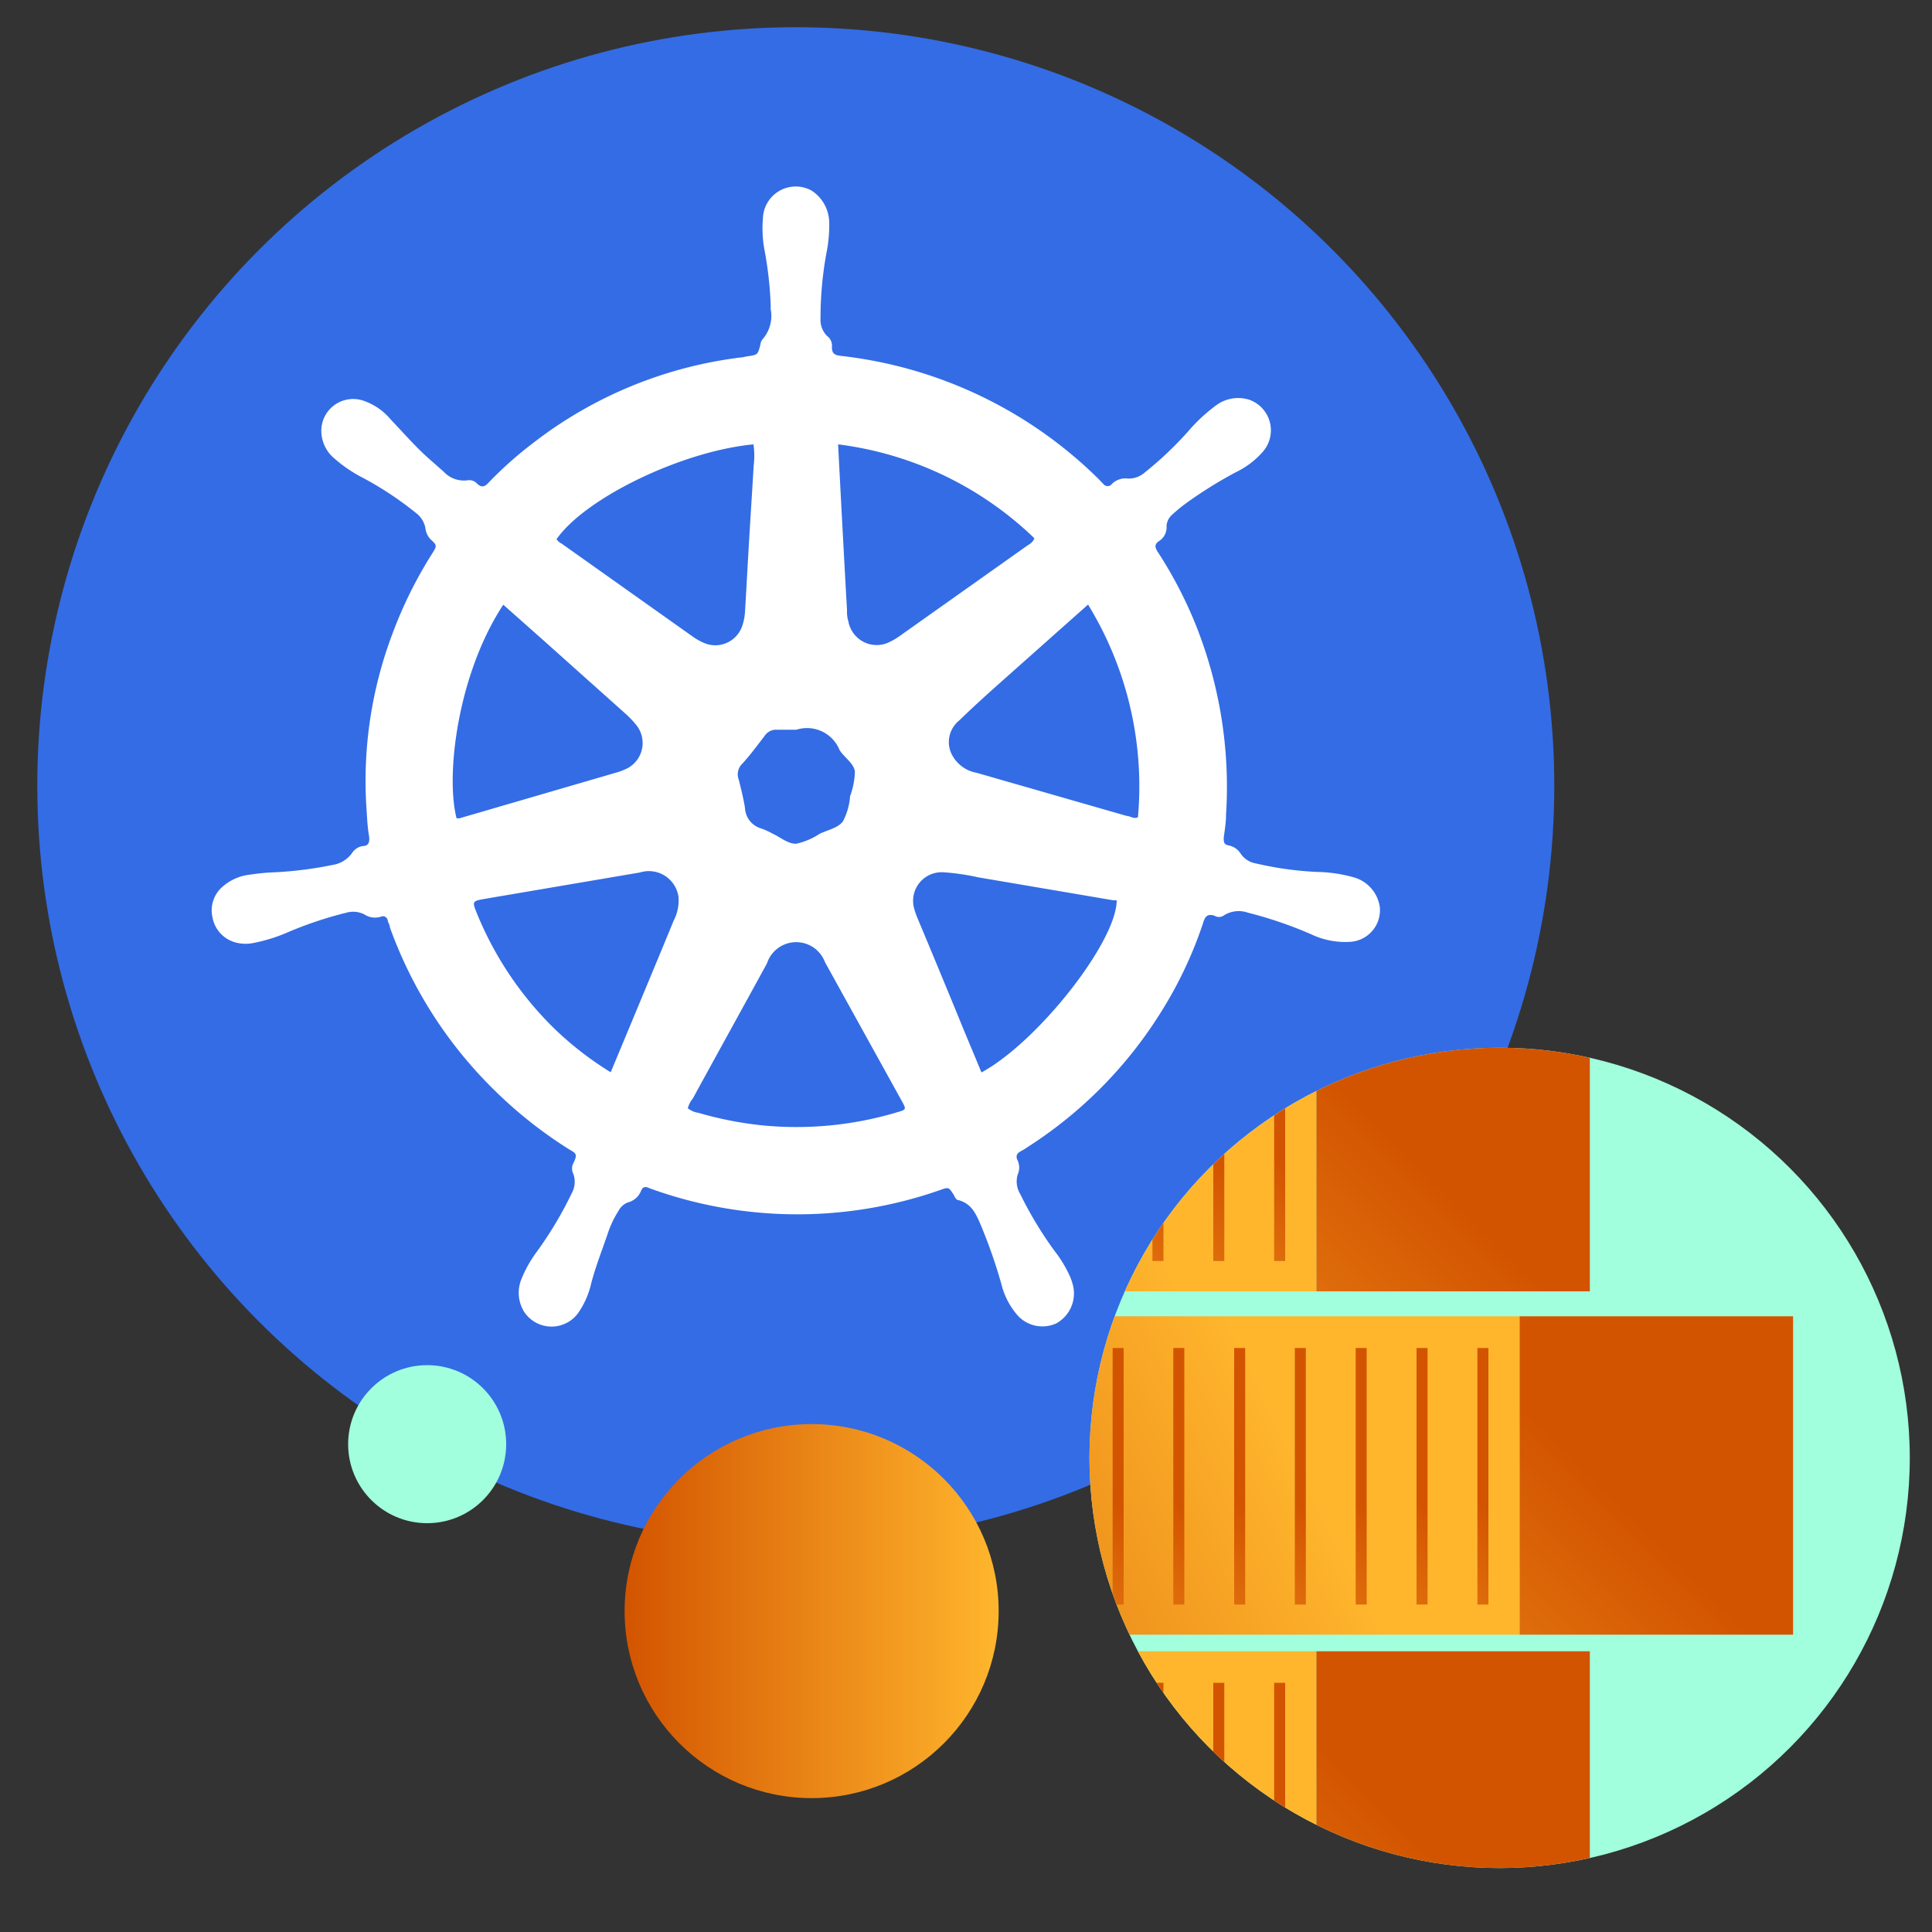
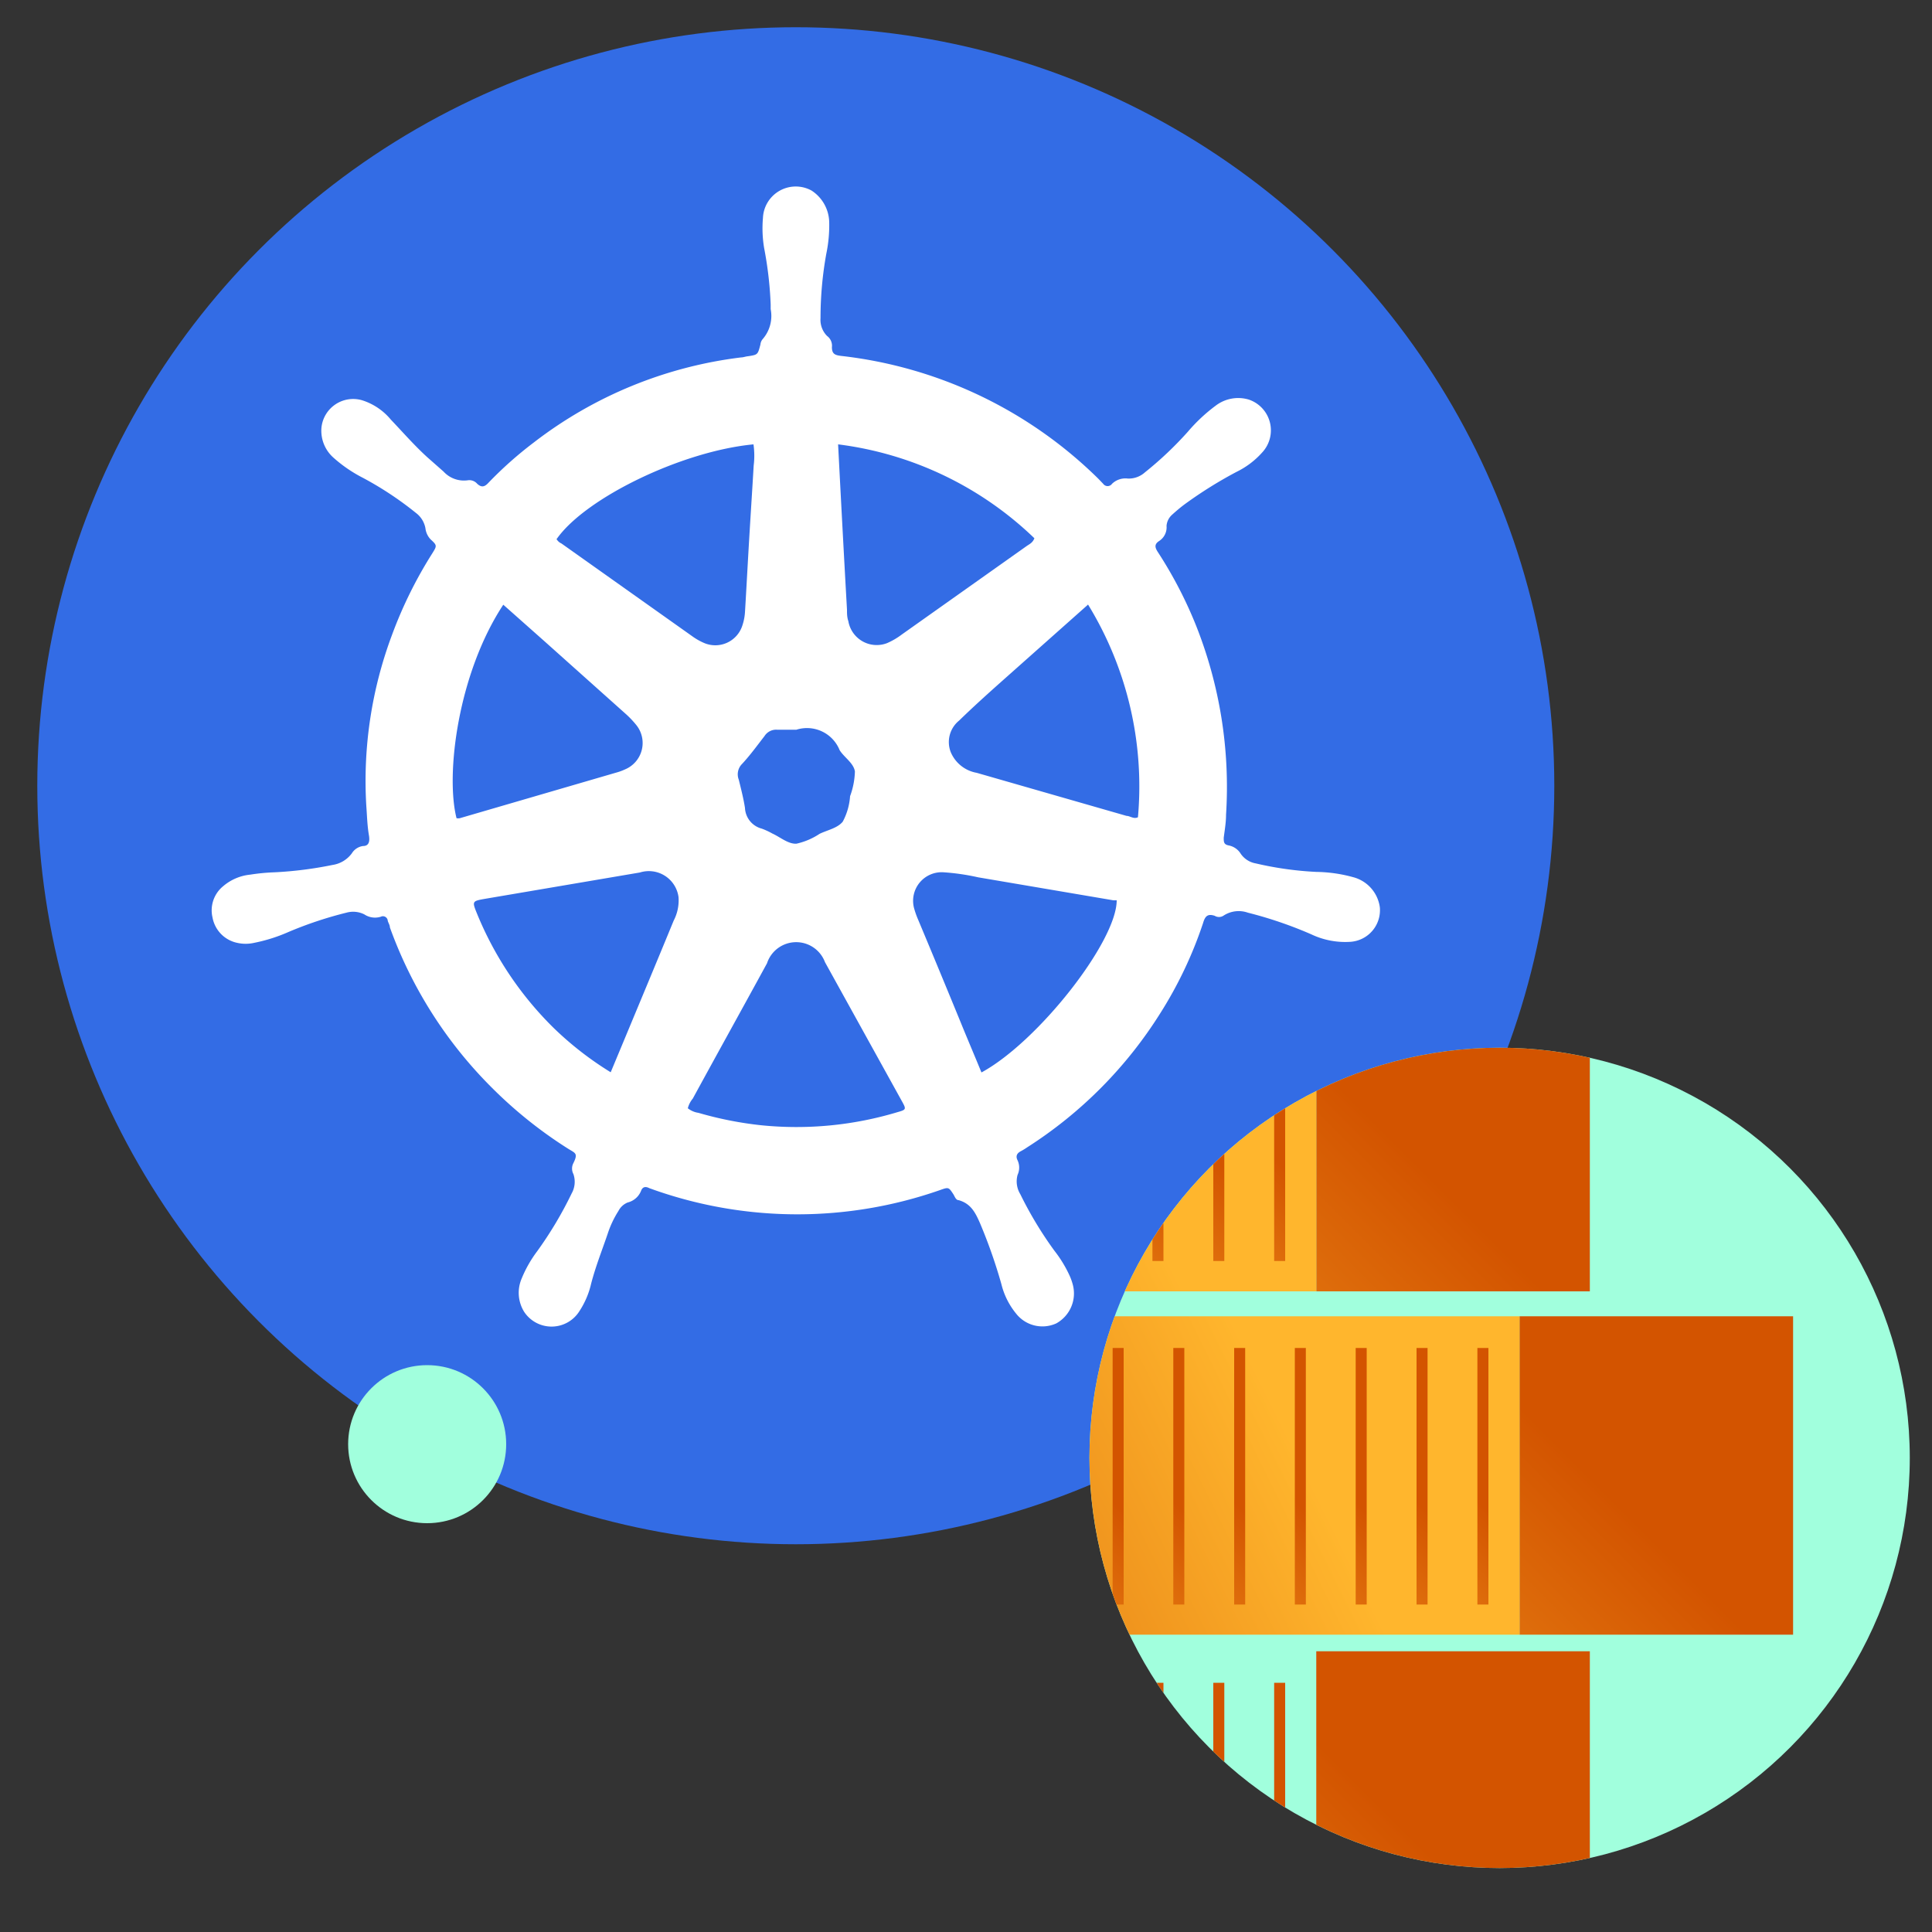
<svg xmlns="http://www.w3.org/2000/svg" xmlns:xlink="http://www.w3.org/1999/xlink" id="Layer_1" data-name="Layer 1" viewBox="0 0 100 100">
  <rect x="0" y="0" width="100" height="100" fill="#333333" stroke="none" />
  <defs>
    <style>.cls-1{fill:none;}.cls-2{fill:#336ce5;}.cls-3{fill:#fff;}.cls-4{fill:#a1ffdd;}.cls-5{fill:url(#linear-gradient);}.cls-6{clip-path:url(#clip-path);}.cls-7{fill:url(#linear-gradient-2);}.cls-8{fill:url(#linear-gradient-3);}.cls-9{fill:url(#linear-gradient-4);}.cls-10{fill:url(#linear-gradient-5);}.cls-11{fill:url(#linear-gradient-6);}.cls-12{fill:url(#linear-gradient-7);}.cls-13{fill:url(#linear-gradient-8);}.cls-14{fill:url(#linear-gradient-9);}.cls-15{fill:url(#linear-gradient-10);}.cls-16{fill:url(#linear-gradient-11);}.cls-17{fill:url(#linear-gradient-12);}.cls-18{fill:url(#linear-gradient-13);}.cls-19{fill:url(#linear-gradient-14);}.cls-20{fill:url(#linear-gradient-15);}.cls-21{fill:url(#linear-gradient-16);}.cls-22{fill:url(#linear-gradient-17);}.cls-23{fill:url(#linear-gradient-18);}.cls-24{fill:url(#linear-gradient-19);}.cls-25{fill:url(#linear-gradient-20);}.cls-26{fill:url(#linear-gradient-21);}.cls-27{fill:url(#linear-gradient-22);}.cls-28{fill:url(#linear-gradient-23);}.cls-29{fill:url(#linear-gradient-24);}.cls-30{fill:url(#linear-gradient-25);}.cls-31{fill:url(#linear-gradient-26);}.cls-32{fill:url(#linear-gradient-27);}.cls-33{fill:url(#linear-gradient-28);}.cls-34{fill:url(#linear-gradient-29);}.cls-35{fill:url(#linear-gradient-30);}.cls-36{fill:url(#linear-gradient-31);}.cls-37{fill:url(#linear-gradient-32);}.cls-38{fill:url(#linear-gradient-33);}.cls-39{fill:url(#linear-gradient-34);}.cls-40{fill:url(#linear-gradient-35);}.cls-41{fill:url(#linear-gradient-36);}.cls-42{fill:url(#linear-gradient-37);}.cls-43{fill:url(#linear-gradient-38);}.cls-44{fill:url(#linear-gradient-39);}.cls-45{fill:url(#linear-gradient-40);}.cls-46{fill:url(#linear-gradient-41);}.cls-47{fill:url(#linear-gradient-42);}.cls-48{fill:url(#linear-gradient-43);}</style>
    <linearGradient id="linear-gradient" x1="32.33" y1="83.39" x2="51.7" y2="83.39" gradientUnits="userSpaceOnUse">
      <stop offset="0" stop-color="#d35400" />
      <stop offset="1" stop-color="#ffb62d" />
    </linearGradient>
    <clipPath id="clip-path">
      <circle class="cls-1" cx="77.62" cy="75.46" r="21.23" />
    </clipPath>
    <linearGradient id="linear-gradient-2" x1="23.01" y1="78.09" x2="45.84" y2="100.92" gradientTransform="matrix(1, 0, 0, -1, 64.43, 152.75)" xlink:href="#linear-gradient" />
    <linearGradient id="linear-gradient-3" x1="72.16" y1="88.68" x2="40.82" y2="73.2" gradientTransform="matrix(1, 0, 0, -1, 12.52, 152.75)" xlink:href="#linear-gradient" />
    <linearGradient id="linear-gradient-4" x1="31.05" y1="77.18" x2="41.37" y2="87.5" gradientTransform="matrix(1, 0, 0, -1, 46.47, 152.81)" xlink:href="#linear-gradient" />
    <linearGradient id="linear-gradient-5" x1="34.2" y1="77.18" x2="44.52" y2="87.5" gradientTransform="matrix(1, 0, 0, -1, 40.18, 152.81)" xlink:href="#linear-gradient" />
    <linearGradient id="linear-gradient-6" x1="37.34" y1="77.18" x2="47.66" y2="87.5" gradientTransform="matrix(1, 0, 0, -1, 33.89, 152.81)" xlink:href="#linear-gradient" />
    <linearGradient id="linear-gradient-7" x1="40.49" y1="77.18" x2="50.81" y2="87.5" gradientTransform="matrix(1, 0, 0, -1, 27.6, 152.81)" xlink:href="#linear-gradient" />
    <linearGradient id="linear-gradient-8" x1="43.64" y1="77.18" x2="53.96" y2="87.5" gradientTransform="matrix(1, 0, 0, -1, 21.3, 152.81)" xlink:href="#linear-gradient" />
    <linearGradient id="linear-gradient-9" x1="46.78" y1="77.18" x2="57.1" y2="87.5" gradientTransform="matrix(1, 0, 0, -1, 15.01, 152.81)" xlink:href="#linear-gradient" />
    <linearGradient id="linear-gradient-10" x1="49.93" y1="77.18" x2="60.25" y2="87.5" gradientTransform="matrix(1, 0, 0, -1, 8.72, 152.81)" xlink:href="#linear-gradient" />
    <linearGradient id="linear-gradient-11" x1="53.07" y1="77.18" x2="63.39" y2="87.5" gradientTransform="matrix(1, 0, 0, -1, 2.43, 152.81)" xlink:href="#linear-gradient" />
    <linearGradient id="linear-gradient-12" x1="56.22" y1="77.18" x2="66.54" y2="87.5" gradientTransform="matrix(1, 0, 0, -1, -3.86, 152.81)" xlink:href="#linear-gradient" />
    <linearGradient id="linear-gradient-13" x1="59.37" y1="77.18" x2="69.69" y2="87.5" gradientTransform="matrix(1, 0, 0, -1, -10.15, 152.81)" xlink:href="#linear-gradient" />
    <linearGradient id="linear-gradient-14" x1="62.51" y1="77.18" x2="72.83" y2="87.5" gradientTransform="matrix(1, 0, 0, -1, -16.45, 152.81)" xlink:href="#linear-gradient" />
    <linearGradient id="linear-gradient-15" x1="65.66" y1="77.18" x2="75.98" y2="87.5" gradientTransform="matrix(1, 0, 0, -1, -22.74, 152.81)" xlink:href="#linear-gradient" />
    <linearGradient id="linear-gradient-16" x1="33.53" y1="60.32" x2="56.36" y2="83.14" gradientTransform="matrix(1, 0, 0, -1, 43.39, 117.2)" xlink:href="#linear-gradient" />
    <linearGradient id="linear-gradient-17" x1="82.68" y1="70.9" x2="51.34" y2="55.42" gradientTransform="matrix(1, 0, 0, -1, -8.52, 117.2)" xlink:href="#linear-gradient" />
    <linearGradient id="linear-gradient-18" x1="41.57" y1="59.4" x2="51.89" y2="69.72" gradientTransform="matrix(1, 0, 0, -1, 25.43, 117.25)" xlink:href="#linear-gradient" />
    <linearGradient id="linear-gradient-19" x1="44.72" y1="59.4" x2="55.04" y2="69.72" gradientTransform="matrix(1, 0, 0, -1, 19.14, 117.25)" xlink:href="#linear-gradient" />
    <linearGradient id="linear-gradient-20" x1="47.86" y1="59.4" x2="58.18" y2="69.72" gradientTransform="matrix(1, 0, 0, -1, 12.85, 117.25)" xlink:href="#linear-gradient" />
    <linearGradient id="linear-gradient-21" x1="51.01" y1="59.4" x2="61.33" y2="69.72" gradientTransform="matrix(1, 0, 0, -1, 6.56, 117.25)" xlink:href="#linear-gradient" />
    <linearGradient id="linear-gradient-22" x1="54.16" y1="59.4" x2="64.48" y2="69.72" gradientTransform="matrix(1, 0, 0, -1, 0.26, 117.25)" xlink:href="#linear-gradient" />
    <linearGradient id="linear-gradient-23" x1="57.3" y1="59.4" x2="67.62" y2="69.72" gradientTransform="matrix(1, 0, 0, -1, -6.03, 117.25)" xlink:href="#linear-gradient" />
    <linearGradient id="linear-gradient-24" x1="60.45" y1="59.4" x2="70.77" y2="69.72" gradientTransform="matrix(1, 0, 0, -1, -12.32, 117.25)" xlink:href="#linear-gradient" />
    <linearGradient id="linear-gradient-25" x1="63.59" y1="59.4" x2="73.91" y2="69.72" gradientTransform="matrix(1, 0, 0, -1, -18.61, 117.25)" xlink:href="#linear-gradient" />
    <linearGradient id="linear-gradient-26" x1="66.74" y1="59.4" x2="77.06" y2="69.72" gradientTransform="matrix(1, 0, 0, -1, -24.9, 117.25)" xlink:href="#linear-gradient" />
    <linearGradient id="linear-gradient-27" x1="69.89" y1="59.4" x2="80.21" y2="69.72" gradientTransform="matrix(1, 0, 0, -1, -31.19, 117.25)" xlink:href="#linear-gradient" />
    <linearGradient id="linear-gradient-28" x1="73.03" y1="59.4" x2="83.35" y2="69.72" gradientTransform="matrix(1, 0, 0, -1, -37.49, 117.25)" xlink:href="#linear-gradient" />
    <linearGradient id="linear-gradient-29" x1="76.18" y1="59.4" x2="86.5" y2="69.72" gradientTransform="matrix(1, 0, 0, -1, -43.78, 117.25)" xlink:href="#linear-gradient" />
    <linearGradient id="linear-gradient-30" x1="33.53" y1="95.43" x2="56.36" y2="118.25" gradientTransform="matrix(1, 0, 0, -1, 43.39, 187.42)" xlink:href="#linear-gradient" />
    <linearGradient id="linear-gradient-31" x1="82.68" y1="106.01" x2="51.34" y2="90.53" gradientTransform="matrix(1, 0, 0, -1, -8.52, 187.42)" xlink:href="#linear-gradient" />
    <linearGradient id="linear-gradient-32" x1="41.57" y1="94.51" x2="51.89" y2="104.83" gradientTransform="matrix(1, 0, 0, -1, 25.43, 187.47)" xlink:href="#linear-gradient" />
    <linearGradient id="linear-gradient-33" x1="44.72" y1="94.51" x2="55.04" y2="104.83" gradientTransform="matrix(1, 0, 0, -1, 19.14, 187.47)" xlink:href="#linear-gradient" />
    <linearGradient id="linear-gradient-34" x1="47.86" y1="94.51" x2="58.18" y2="104.83" gradientTransform="matrix(1, 0, 0, -1, 12.85, 187.47)" xlink:href="#linear-gradient" />
    <linearGradient id="linear-gradient-35" x1="51.01" y1="94.51" x2="61.33" y2="104.83" gradientTransform="matrix(1, 0, 0, -1, 6.56, 187.47)" xlink:href="#linear-gradient" />
    <linearGradient id="linear-gradient-36" x1="54.16" y1="94.51" x2="64.48" y2="104.83" gradientTransform="matrix(1, 0, 0, -1, 0.26, 187.47)" xlink:href="#linear-gradient" />
    <linearGradient id="linear-gradient-37" x1="57.3" y1="94.51" x2="67.62" y2="104.83" gradientTransform="matrix(1, 0, 0, -1, -6.03, 187.47)" xlink:href="#linear-gradient" />
    <linearGradient id="linear-gradient-38" x1="60.45" y1="94.51" x2="70.77" y2="104.83" gradientTransform="matrix(1, 0, 0, -1, -12.32, 187.47)" xlink:href="#linear-gradient" />
    <linearGradient id="linear-gradient-39" x1="63.59" y1="94.51" x2="73.91" y2="104.83" gradientTransform="matrix(1, 0, 0, -1, -18.61, 187.47)" xlink:href="#linear-gradient" />
    <linearGradient id="linear-gradient-40" x1="66.74" y1="94.51" x2="77.06" y2="104.83" gradientTransform="matrix(1, 0, 0, -1, -24.9, 187.47)" xlink:href="#linear-gradient" />
    <linearGradient id="linear-gradient-41" x1="69.89" y1="94.51" x2="80.21" y2="104.83" gradientTransform="matrix(1, 0, 0, -1, -31.19, 187.47)" xlink:href="#linear-gradient" />
    <linearGradient id="linear-gradient-42" x1="73.03" y1="94.51" x2="83.35" y2="104.83" gradientTransform="matrix(1, 0, 0, -1, -37.49, 187.47)" xlink:href="#linear-gradient" />
    <linearGradient id="linear-gradient-43" x1="76.18" y1="94.51" x2="86.5" y2="104.83" gradientTransform="matrix(1, 0, 0, -1, -43.78, 187.47)" xlink:href="#linear-gradient" />
  </defs>
  <circle class="cls-2" cx="41.19" cy="40.67" r="39.26" />
  <path class="cls-3" d="M39.89,15.76a19.43,19.43,0,0,0-.34-2.93,6.2,6.2,0,0,1-.06-1.55A1.7,1.7,0,0,1,42,9.86a2,2,0,0,1,.92,1.66,7.21,7.21,0,0,1-.15,1.61,18.69,18.69,0,0,0-.3,3.34,1.18,1.18,0,0,0,.34.92.63.63,0,0,1,.25.58c0,.35.16.41.46.45a22.56,22.56,0,0,1,13.33,6.36l.25.26a.28.28,0,0,0,.46,0,1,1,0,0,1,.82-.27,1.25,1.25,0,0,0,.88-.32,18.34,18.34,0,0,0,2.22-2.1A8.7,8.7,0,0,1,62.92,21a1.92,1.92,0,0,1,1.71-.32,1.68,1.68,0,0,1,.7,2.74,4.29,4.29,0,0,1-1.32,1,22,22,0,0,0-2.69,1.68c-.23.17-.44.35-.65.54a.86.86,0,0,0-.29.58A.84.84,0,0,1,60,28c-.28.18-.21.36-.06.59a21.92,21.92,0,0,1,1.94,3.72,22.62,22.62,0,0,1,1.58,9.86c0,.4-.07.8-.12,1.19,0,.22,0,.35.26.4a.94.94,0,0,1,.62.43,1.19,1.19,0,0,0,.78.5,17.46,17.46,0,0,0,3.14.44,7.5,7.5,0,0,1,1.89.27,1.87,1.87,0,0,1,1.39,1.56,1.64,1.64,0,0,1-1.55,1.79,4.09,4.09,0,0,1-2-.39,21.14,21.14,0,0,0-3.28-1.12,1.43,1.43,0,0,0-1.27.16.43.43,0,0,1-.45,0c-.35-.11-.49,0-.6.38a21.22,21.22,0,0,1-2.23,4.69,22.27,22.27,0,0,1-6.88,6.92,3.21,3.21,0,0,1-.31.19c-.22.11-.29.26-.18.48a.89.89,0,0,1,0,.75,1.27,1.27,0,0,0,.14,1,19.68,19.68,0,0,0,1.76,2.92A6.41,6.41,0,0,1,55.35,66a3,3,0,0,1,.18.5,1.77,1.77,0,0,1-.86,2A1.73,1.73,0,0,1,52.6,68a3.86,3.86,0,0,1-.77-1.54,26.88,26.88,0,0,0-1.11-3.16c-.23-.52-.46-1-1.1-1.18-.14,0-.2-.18-.27-.3-.25-.38-.25-.38-.7-.22a22.36,22.36,0,0,1-14.76,0l-.28-.1c-.19-.1-.35-.08-.43.14a1,1,0,0,1-.69.6.93.93,0,0,0-.48.44,5.18,5.18,0,0,0-.56,1.19c-.29.85-.62,1.68-.85,2.56A4.38,4.38,0,0,1,30,67.85a1.7,1.7,0,0,1-2.87.05A1.87,1.87,0,0,1,27,66.18a6.33,6.33,0,0,1,.8-1.41,19.84,19.84,0,0,0,1.79-3,1.23,1.23,0,0,0,.09-1,.61.61,0,0,1,0-.57c.25-.51.1-.51-.27-.74a22.74,22.74,0,0,1-4-3.21A22.45,22.45,0,0,1,20.18,48c0-.12-.08-.23-.11-.34a.25.25,0,0,0-.36-.21,1,1,0,0,1-.85-.12,1.29,1.29,0,0,0-.93-.09,20,20,0,0,0-3,1,8.47,8.47,0,0,1-1.77.56,2,2,0,0,1-.89,0A1.64,1.64,0,0,1,11,47.49a1.61,1.61,0,0,1,.55-1.62,2.55,2.55,0,0,1,1.41-.6,10.37,10.37,0,0,1,1.25-.12,19.78,19.78,0,0,0,3-.38,1.52,1.52,0,0,0,1-.6.81.81,0,0,1,.58-.38c.32,0,.35-.26.31-.53-.09-.51-.1-1-.14-1.55a21.54,21.54,0,0,1,1.32-8.82,22.27,22.27,0,0,1,2.09-4.24c.25-.4.26-.42-.08-.73a1,1,0,0,1-.27-.58,1.28,1.28,0,0,0-.49-.79,17.47,17.47,0,0,0-2.75-1.82,7.17,7.17,0,0,1-1.53-1.05,1.86,1.86,0,0,1-.61-1.56,1.65,1.65,0,0,1,2.11-1.4,3.17,3.17,0,0,1,1.48,1c.62.65,1.21,1.33,1.88,1.94l.85.75a1.43,1.43,0,0,0,1.25.45.54.54,0,0,1,.49.18c.23.21.39.16.59-.06a19.92,19.92,0,0,1,2.33-2.07,21.9,21.9,0,0,1,10.74-4.41c.11,0,.23-.05.35-.06.52-.08.51-.08.65-.61a.5.5,0,0,1,.11-.27A1.83,1.83,0,0,0,39.89,16ZM50.8,55.51c2.93-1.59,7-6.78,7-8.91l-.17,0-7-1.19a11.75,11.75,0,0,0-1.78-.26A1.48,1.48,0,0,0,47.31,47a4.57,4.57,0,0,0,.22.62q1.11,2.65,2.2,5.31C50.08,53.79,50.44,54.63,50.8,55.51Zm-22-27.62a.55.55,0,0,0,.26.24l6.74,4.78a3.23,3.23,0,0,0,.62.36,1.47,1.47,0,0,0,2-.88,2.72,2.72,0,0,0,.14-.7c.08-1.33.15-2.67.23-4s.15-2.39.22-3.59A4.13,4.13,0,0,0,39,23C35.3,23.35,30.31,25.77,28.82,27.89ZM26.05,31.3c-2.34,3.55-3,8.77-2.42,11.05a.47.47,0,0,0,.17,0L31.86,40a3,3,0,0,0,.5-.18,1.48,1.48,0,0,0,.56-2.31,4.85,4.85,0,0,0-.49-.52l-4.25-3.8Zm30.26,0-4.5,4c-.73.65-1.45,1.3-2.17,2a1.43,1.43,0,0,0-.43,1.63A1.79,1.79,0,0,0,50.55,40l7.76,2.23c.18,0,.37.18.59.07A18,18,0,0,0,56.31,31.28ZM31.61,55.5l.6-1.44c.89-2.14,1.78-4.27,2.66-6.41a2.26,2.26,0,0,0,.25-1.22,1.55,1.55,0,0,0-2-1.27l-8,1.36c-.69.12-.69.13-.43.77a17.7,17.7,0,0,0,3.93,5.88A17,17,0,0,0,31.61,55.5Zm4,1.87a1.13,1.13,0,0,0,.54.23,18.73,18.73,0,0,0,3.22.64,18.12,18.12,0,0,0,7.1-.68c.43-.12.44-.15.23-.53l-4-7.23a1.59,1.59,0,0,0-3,.06c-1.27,2.33-2.56,4.65-3.84,7A1.28,1.28,0,0,0,35.6,57.37ZM43.38,23c.15,2.91.3,5.73.46,8.56,0,.19,0,.39.07.59a1.49,1.49,0,0,0,2,1.14,3.7,3.7,0,0,0,.77-.45l6.45-4.57c.14-.1.32-.17.41-.41A17.84,17.84,0,0,0,43.38,23ZM41.22,37.77c-.34,0-.68,0-1,0a.71.71,0,0,0-.65.33c-.38.49-.75,1-1.16,1.44a.76.76,0,0,0-.17.82c.12.49.25,1,.32,1.46a1.16,1.16,0,0,0,.87,1.07,3.76,3.76,0,0,1,.54.25c.42.19.82.55,1.25.53a3.56,3.56,0,0,0,1.2-.51c.41-.2.92-.29,1.2-.63A3.27,3.27,0,0,0,44,41.21a4,4,0,0,0,.25-1.28c-.07-.44-.55-.72-.79-1.1A1.82,1.82,0,0,0,41.22,37.77Z" />
  <circle class="cls-4" cx="77.62" cy="75.46" r="21.23" />
-   <circle class="cls-5" cx="42.01" cy="83.39" r="9.68" />
  <circle class="cls-4" cx="22.11" cy="74.75" r="4.09" />
  <g class="cls-6">
    <rect class="cls-7" x="78.65" y="68.14" width="14.16" height="16.48" transform="translate(171.46 152.75) rotate(-180)" />
    <rect class="cls-8" x="40.9" y="68.14" width="37.75" height="16.48" transform="translate(119.55 152.75) rotate(-180)" />
    <rect class="cls-9" x="76.46" y="69.76" width="0.57" height="13.28" transform="translate(153.5 152.81) rotate(-180)" />
    <rect class="cls-10" x="73.32" y="69.76" width="0.57" height="13.28" transform="translate(147.21 152.81) rotate(-180)" />
    <rect class="cls-11" x="70.17" y="69.76" width="0.57" height="13.28" transform="translate(140.91 152.81) rotate(-180)" />
    <rect class="cls-12" x="67.03" y="69.76" width="0.57" height="13.28" transform="translate(134.62 152.81) rotate(-180)" />
    <rect class="cls-13" x="63.88" y="69.76" width="0.57" height="13.28" transform="translate(128.33 152.81) rotate(-180)" />
    <rect class="cls-14" x="60.74" y="69.76" width="0.57" height="13.28" transform="translate(122.04 152.81) rotate(-180)" />
    <rect class="cls-15" x="57.59" y="69.76" width="0.57" height="13.28" transform="translate(115.75 152.81) rotate(-180)" />
    <rect class="cls-16" x="54.44" y="69.76" width="0.57" height="13.28" transform="translate(109.45 152.81) rotate(-180)" />
    <rect class="cls-17" x="51.3" y="69.76" width="0.57" height="13.28" transform="translate(103.16 152.81) rotate(-180)" />
    <rect class="cls-18" x="48.15" y="69.76" width="0.57" height="13.28" transform="translate(96.87 152.81) rotate(-180)" />
    <rect class="cls-19" x="45.01" y="69.76" width="0.57" height="13.28" transform="translate(90.58 152.81) rotate(-180)" />
    <rect class="cls-20" x="41.86" y="69.76" width="0.57" height="13.28" transform="translate(84.29 152.81) rotate(-180)" />
    <rect class="cls-21" x="68.13" y="50.36" width="14.16" height="16.48" transform="translate(150.42 117.2) rotate(-180)" />
    <rect class="cls-22" x="30.38" y="50.36" width="37.75" height="16.48" transform="translate(98.51 117.2) rotate(-180)" />
    <rect class="cls-23" x="65.94" y="51.98" width="0.57" height="13.28" transform="translate(132.46 117.25) rotate(-180)" />
    <rect class="cls-24" x="62.8" y="51.98" width="0.57" height="13.28" transform="translate(126.17 117.25) rotate(-180)" />
    <rect class="cls-25" x="59.65" y="51.98" width="0.57" height="13.28" transform="translate(119.87 117.25) rotate(-180)" />
    <rect class="cls-26" x="56.51" y="51.98" width="0.57" height="13.28" transform="translate(113.58 117.25) rotate(-180)" />
    <rect class="cls-27" x="53.36" y="51.98" width="0.57" height="13.28" transform="translate(107.29 117.25) rotate(-180)" />
    <rect class="cls-28" x="50.22" y="51.98" width="0.57" height="13.28" transform="translate(101 117.25) rotate(-180)" />
    <rect class="cls-29" x="47.07" y="51.98" width="0.57" height="13.28" transform="translate(94.71 117.25) rotate(-180)" />
    <rect class="cls-30" x="43.92" y="51.98" width="0.57" height="13.28" transform="translate(88.41 117.25) rotate(-180)" />
    <rect class="cls-31" x="40.78" y="51.98" width="0.57" height="13.28" transform="translate(82.12 117.25) rotate(-180)" />
    <rect class="cls-32" x="37.63" y="51.98" width="0.57" height="13.28" transform="translate(75.83 117.25) rotate(-180)" />
    <rect class="cls-33" x="34.49" y="51.98" width="0.57" height="13.28" transform="translate(69.54 117.25) rotate(-180)" />
    <rect class="cls-34" x="31.34" y="51.98" width="0.57" height="13.28" transform="translate(63.25 117.25) rotate(-180)" />
    <rect class="cls-35" x="68.13" y="85.47" width="14.16" height="16.48" transform="translate(150.42 187.42) rotate(-180)" />
-     <rect class="cls-36" x="30.38" y="85.47" width="37.75" height="16.48" transform="translate(98.51 187.42) rotate(-180)" />
    <rect class="cls-37" x="65.94" y="87.09" width="0.57" height="13.28" transform="translate(132.46 187.47) rotate(-180)" />
    <rect class="cls-38" x="62.8" y="87.09" width="0.57" height="13.28" transform="translate(126.17 187.47) rotate(-180)" />
    <rect class="cls-39" x="59.65" y="87.09" width="0.57" height="13.28" transform="translate(119.87 187.47) rotate(-180)" />
    <rect class="cls-40" x="56.51" y="87.09" width="0.57" height="13.28" transform="translate(113.58 187.47) rotate(-180)" />
    <rect class="cls-41" x="53.36" y="87.09" width="0.57" height="13.28" transform="translate(107.29 187.47) rotate(-180)" />
    <rect class="cls-42" x="50.22" y="87.09" width="0.57" height="13.28" transform="translate(101 187.47) rotate(-180)" />
    <rect class="cls-43" x="47.07" y="87.09" width="0.57" height="13.28" transform="translate(94.71 187.47) rotate(-180)" />
    <rect class="cls-44" x="43.92" y="87.09" width="0.57" height="13.28" transform="translate(88.41 187.47) rotate(-180)" />
    <rect class="cls-45" x="40.78" y="87.09" width="0.57" height="13.28" transform="translate(82.12 187.47) rotate(-180)" />
    <rect class="cls-46" x="37.63" y="87.09" width="0.57" height="13.28" transform="translate(75.83 187.47) rotate(-180)" />
    <rect class="cls-47" x="34.49" y="87.09" width="0.57" height="13.28" transform="translate(69.54 187.47) rotate(-180)" />
    <rect class="cls-48" x="31.34" y="87.09" width="0.57" height="13.28" transform="translate(63.25 187.47) rotate(-180)" />
  </g>
</svg>